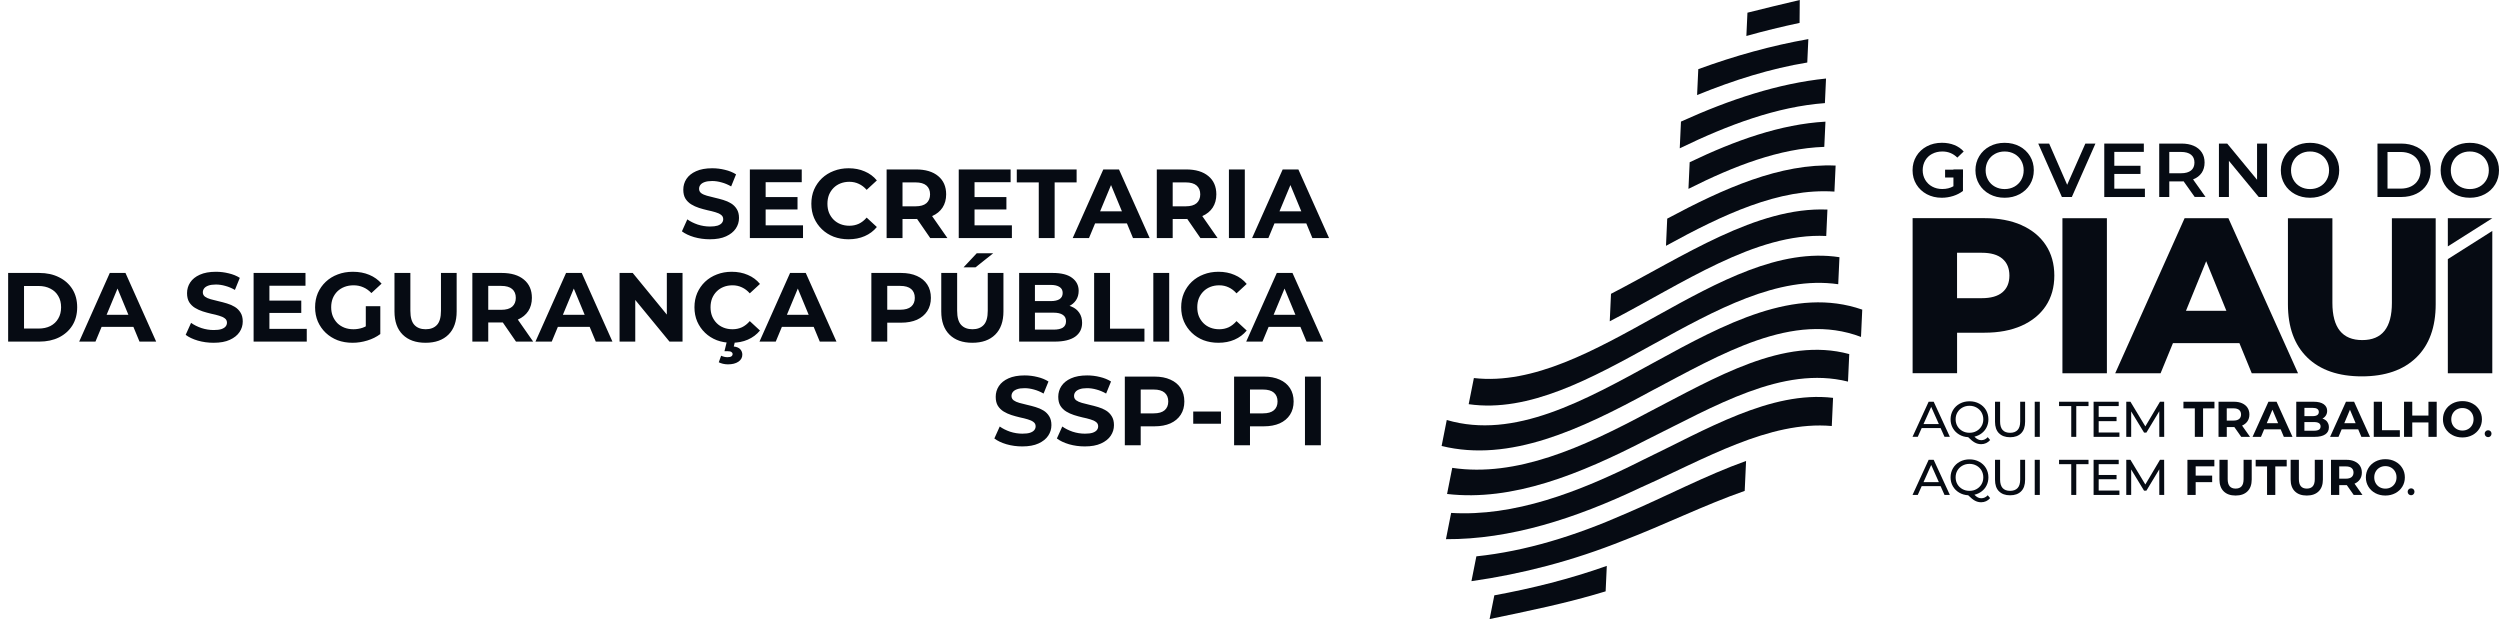
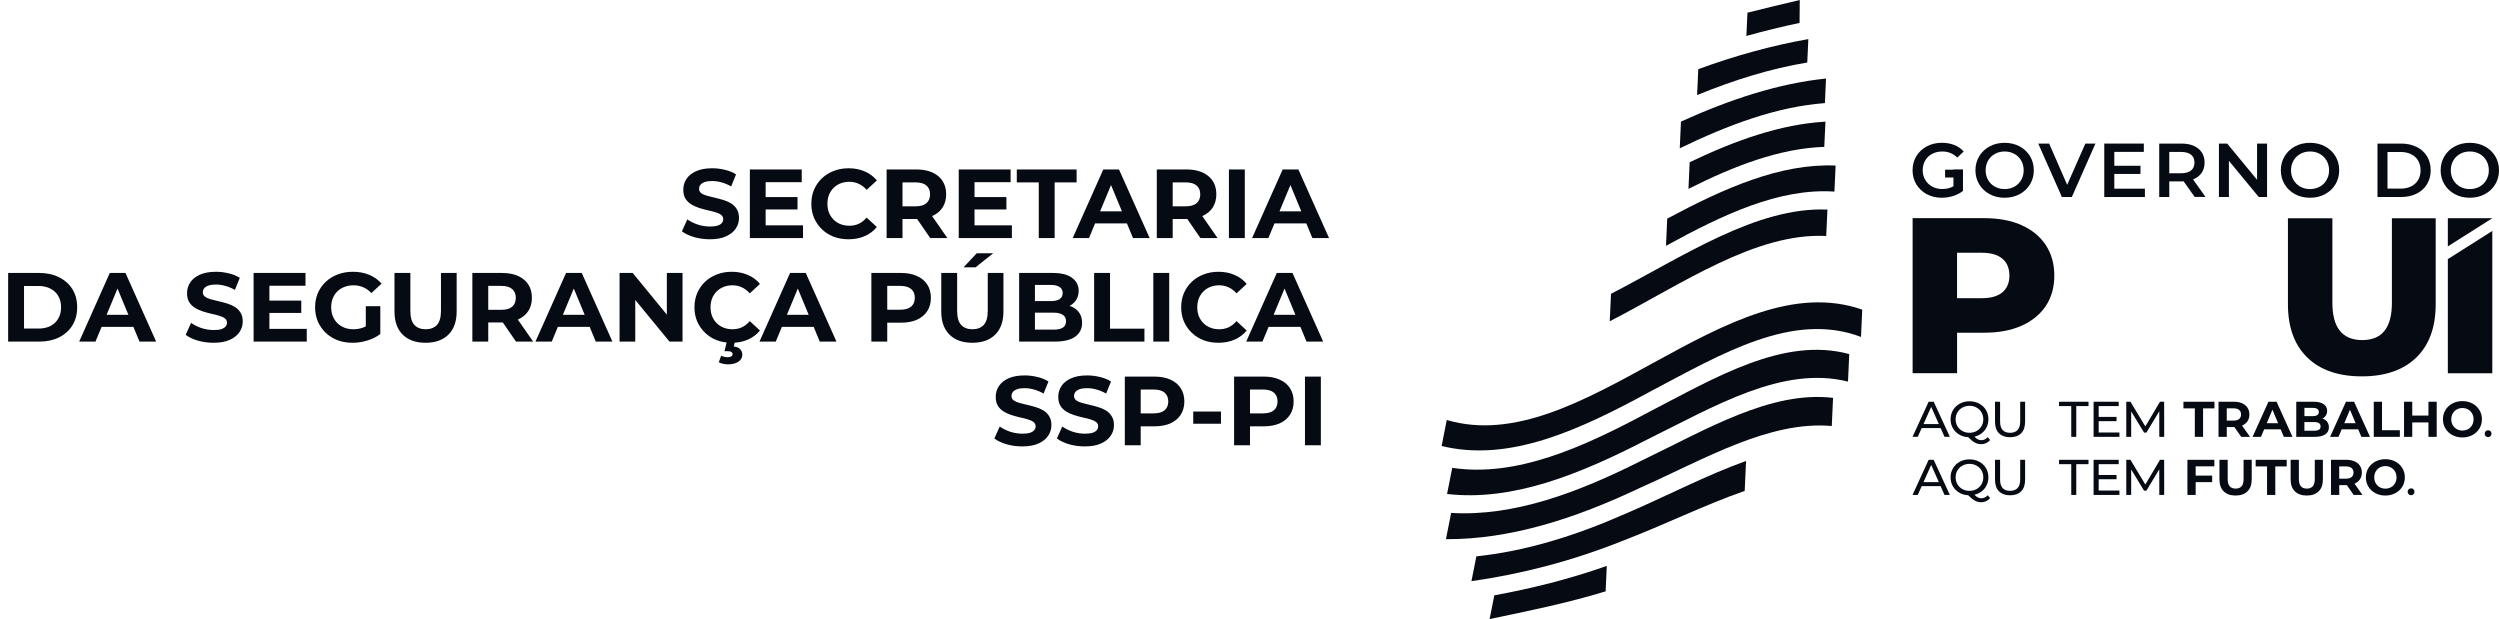
<svg xmlns="http://www.w3.org/2000/svg" width="210" height="52" viewBox="0 0 210 52" fill="none">
  <path d="M59.629 20.099C59.168 20.099 58.726 20.038 58.303 19.918C57.88 19.791 57.54 19.629 57.281 19.432L57.734 18.427C57.982 18.602 58.273 18.748 58.608 18.863C58.948 18.973 59.292 19.028 59.638 19.028C59.901 19.028 60.113 19.003 60.272 18.954C60.437 18.899 60.557 18.825 60.634 18.731C60.711 18.638 60.75 18.531 60.75 18.41C60.75 18.256 60.689 18.135 60.569 18.048C60.448 17.954 60.288 17.88 60.091 17.825C59.893 17.765 59.673 17.71 59.432 17.66C59.195 17.605 58.956 17.54 58.715 17.463C58.479 17.386 58.262 17.287 58.064 17.166C57.866 17.045 57.704 16.886 57.578 16.688C57.457 16.491 57.397 16.238 57.397 15.93C57.397 15.601 57.485 15.302 57.66 15.032C57.842 14.758 58.111 14.541 58.468 14.382C58.83 14.217 59.283 14.134 59.827 14.134C60.19 14.134 60.547 14.178 60.898 14.266C61.249 14.349 61.56 14.475 61.829 14.645L61.417 15.659C61.148 15.505 60.879 15.392 60.61 15.321C60.341 15.244 60.077 15.205 59.819 15.205C59.561 15.205 59.349 15.236 59.184 15.296C59.02 15.356 58.902 15.436 58.83 15.535C58.759 15.628 58.723 15.738 58.723 15.864C58.723 16.013 58.783 16.134 58.904 16.227C59.025 16.315 59.184 16.386 59.382 16.441C59.58 16.496 59.797 16.551 60.033 16.606C60.275 16.661 60.514 16.724 60.75 16.795C60.991 16.867 61.211 16.963 61.409 17.084C61.606 17.204 61.766 17.364 61.887 17.561C62.013 17.759 62.076 18.009 62.076 18.311C62.076 18.635 61.985 18.932 61.804 19.201C61.623 19.47 61.351 19.687 60.989 19.852C60.632 20.017 60.178 20.099 59.629 20.099ZM62.988 20V14.233H67.346V15.304H64.314V18.929H67.453V20H62.988ZM64.216 17.595V16.556H66.992V17.595H64.216ZM71.275 20.099C70.83 20.099 70.415 20.027 70.031 19.885C69.652 19.736 69.322 19.528 69.042 19.259C68.762 18.989 68.542 18.674 68.383 18.311C68.229 17.949 68.153 17.55 68.153 17.117C68.153 16.683 68.229 16.285 68.383 15.922C68.542 15.56 68.762 15.244 69.042 14.975C69.328 14.706 69.66 14.5 70.039 14.357C70.418 14.209 70.833 14.134 71.283 14.134C71.783 14.134 72.233 14.222 72.634 14.398C73.04 14.568 73.381 14.821 73.656 15.156L72.799 15.947C72.601 15.722 72.381 15.554 72.14 15.444C71.898 15.329 71.635 15.271 71.349 15.271C71.08 15.271 70.833 15.315 70.607 15.403C70.382 15.491 70.187 15.617 70.022 15.782C69.858 15.947 69.729 16.142 69.635 16.367C69.547 16.592 69.504 16.842 69.504 17.117C69.504 17.391 69.547 17.641 69.635 17.866C69.729 18.091 69.858 18.287 70.022 18.451C70.187 18.616 70.382 18.742 70.607 18.83C70.833 18.918 71.08 18.962 71.349 18.962C71.635 18.962 71.898 18.907 72.14 18.797C72.381 18.682 72.601 18.509 72.799 18.278L73.656 19.069C73.381 19.404 73.04 19.66 72.634 19.835C72.233 20.011 71.78 20.099 71.275 20.099ZM74.476 20V14.233H76.94C77.741 14.233 78.365 14.42 78.81 14.793C79.254 15.162 79.477 15.672 79.477 16.326C79.477 16.754 79.375 17.125 79.172 17.438C78.969 17.745 78.681 17.982 78.307 18.146C77.934 18.311 77.489 18.394 76.972 18.394H75.218L75.811 17.809V20H74.476ZM78.142 20L76.701 17.907H78.126L79.584 20H78.142ZM75.811 17.957L75.218 17.331H76.898C77.31 17.331 77.618 17.243 77.821 17.067C78.024 16.886 78.126 16.639 78.126 16.326C78.126 16.007 78.024 15.76 77.821 15.584C77.618 15.409 77.31 15.321 76.898 15.321H75.218L75.811 14.686V17.957ZM80.534 20V14.233H84.892V15.304H81.861V18.929H84.999V20H80.534ZM81.762 17.595V16.556H84.538V17.595H81.762ZM87.256 20V15.321H85.41V14.233H90.436V15.321H88.59V20H87.256ZM90.106 20L92.677 14.233H93.995L96.573 20H95.173L93.064 14.909H93.591L91.474 20H90.106ZM91.391 18.764L91.746 17.751H94.711L95.074 18.764H91.391ZM97.171 20V14.233H99.635C100.437 14.233 101.06 14.42 101.505 14.793C101.95 15.162 102.172 15.672 102.172 16.326C102.172 16.754 102.07 17.125 101.867 17.438C101.664 17.745 101.376 17.982 101.002 18.146C100.629 18.311 100.184 18.394 99.668 18.394H97.913L98.506 17.809V20H97.171ZM100.838 20L99.396 17.907H100.821L102.279 20H100.838ZM98.506 17.957L97.913 17.331H99.594C100.005 17.331 100.313 17.243 100.516 17.067C100.719 16.886 100.821 16.639 100.821 16.326C100.821 16.007 100.719 15.76 100.516 15.584C100.313 15.409 100.005 15.321 99.594 15.321H97.913L98.506 14.686V17.957ZM103.229 20V14.233H104.564V20H103.229ZM105.175 20L107.745 14.233H109.063L111.642 20H110.241L108.132 14.909H108.659L106.542 20H105.175ZM106.46 18.764L106.814 17.751H109.78L110.142 18.764H106.46Z" fill="#060B13" />
  <path d="M0.684 28.695V22.928H3.304C3.93 22.928 4.482 23.049 4.959 23.29C5.437 23.526 5.811 23.859 6.08 24.287C6.349 24.715 6.483 25.224 6.483 25.811C6.483 26.393 6.349 26.901 6.08 27.335C5.811 27.764 5.437 28.099 4.959 28.34C4.482 28.576 3.93 28.695 3.304 28.695H0.684ZM2.018 27.599H3.238C3.622 27.599 3.954 27.527 4.234 27.385C4.52 27.236 4.74 27.028 4.893 26.759C5.053 26.489 5.132 26.174 5.132 25.811C5.132 25.443 5.053 25.128 4.893 24.864C4.74 24.595 4.52 24.389 4.234 24.246C3.954 24.098 3.622 24.023 3.238 24.023H2.018V27.599ZM6.652 28.695L9.222 22.928H10.54L13.118 28.695H11.718L9.609 23.603H10.136L8.019 28.695H6.652ZM7.937 27.459L8.291 26.446H11.257L11.619 27.459H7.937ZM17.945 28.793C17.483 28.793 17.041 28.733 16.618 28.612C16.195 28.486 15.855 28.324 15.597 28.126L16.05 27.121C16.297 27.297 16.588 27.442 16.923 27.558C17.264 27.668 17.607 27.723 17.953 27.723C18.216 27.723 18.428 27.698 18.587 27.648C18.752 27.593 18.873 27.519 18.95 27.426C19.027 27.332 19.065 27.225 19.065 27.105C19.065 26.951 19.005 26.83 18.884 26.742C18.763 26.649 18.604 26.575 18.406 26.52C18.208 26.459 17.989 26.404 17.747 26.355C17.511 26.3 17.272 26.234 17.03 26.157C16.794 26.08 16.577 25.982 16.379 25.861C16.182 25.74 16.02 25.581 15.893 25.383C15.773 25.185 15.712 24.933 15.712 24.625C15.712 24.295 15.8 23.996 15.976 23.727C16.157 23.452 16.426 23.235 16.783 23.076C17.145 22.911 17.599 22.829 18.142 22.829C18.505 22.829 18.862 22.873 19.213 22.961C19.565 23.043 19.875 23.169 20.144 23.34L19.732 24.353C19.463 24.199 19.194 24.087 18.925 24.015C18.656 23.938 18.392 23.9 18.134 23.9C17.876 23.9 17.665 23.93 17.5 23.991C17.335 24.051 17.217 24.131 17.145 24.23C17.074 24.323 17.038 24.433 17.038 24.559C17.038 24.707 17.099 24.828 17.22 24.922C17.34 25.009 17.5 25.081 17.698 25.136C17.895 25.191 18.112 25.245 18.348 25.3C18.59 25.355 18.829 25.419 19.065 25.49C19.307 25.561 19.526 25.657 19.724 25.778C19.922 25.899 20.081 26.058 20.202 26.256C20.328 26.454 20.391 26.704 20.391 27.006C20.391 27.33 20.301 27.626 20.119 27.895C19.938 28.165 19.666 28.381 19.304 28.546C18.947 28.711 18.494 28.793 17.945 28.793ZM21.303 28.695V22.928H25.661V23.999H22.63V27.624H25.768V28.695H21.303ZM22.531 26.289V25.251H25.307V26.289H22.531ZM29.615 28.793C29.159 28.793 28.739 28.722 28.354 28.579C27.975 28.431 27.643 28.222 27.358 27.953C27.077 27.684 26.858 27.368 26.698 27.006C26.545 26.643 26.468 26.245 26.468 25.811C26.468 25.377 26.545 24.979 26.698 24.617C26.858 24.254 27.08 23.938 27.366 23.669C27.651 23.4 27.986 23.194 28.371 23.051C28.755 22.903 29.178 22.829 29.64 22.829C30.15 22.829 30.609 22.914 31.015 23.084C31.427 23.255 31.773 23.502 32.053 23.826L31.197 24.617C30.988 24.397 30.76 24.235 30.513 24.131C30.266 24.021 29.997 23.966 29.705 23.966C29.425 23.966 29.17 24.01 28.939 24.098C28.709 24.186 28.508 24.312 28.338 24.477C28.173 24.641 28.044 24.836 27.951 25.062C27.863 25.287 27.819 25.537 27.819 25.811C27.819 26.08 27.863 26.328 27.951 26.553C28.044 26.778 28.173 26.976 28.338 27.146C28.508 27.311 28.706 27.437 28.931 27.525C29.162 27.613 29.414 27.657 29.689 27.657C29.953 27.657 30.208 27.615 30.455 27.533C30.708 27.445 30.952 27.3 31.188 27.096L31.946 28.06C31.633 28.296 31.268 28.478 30.851 28.604C30.439 28.73 30.027 28.793 29.615 28.793ZM31.946 28.06L30.727 27.887V25.721H31.946V28.06ZM35.748 28.793C34.93 28.793 34.29 28.566 33.828 28.11C33.367 27.654 33.136 27.003 33.136 26.157V22.928H34.471V26.108C34.471 26.657 34.584 27.052 34.809 27.294C35.034 27.536 35.35 27.657 35.756 27.657C36.163 27.657 36.478 27.536 36.704 27.294C36.929 27.052 37.041 26.657 37.041 26.108V22.928H38.359V26.157C38.359 27.003 38.129 27.654 37.667 28.11C37.206 28.566 36.566 28.793 35.748 28.793ZM39.678 28.695V22.928H42.142C42.943 22.928 43.567 23.115 44.011 23.488C44.456 23.856 44.679 24.367 44.679 25.02C44.679 25.449 44.577 25.82 44.374 26.133C44.171 26.44 43.883 26.676 43.509 26.841C43.136 27.006 42.691 27.088 42.174 27.088H40.42L41.013 26.503V28.695H39.678ZM43.344 28.695L41.903 26.602H43.328L44.786 28.695H43.344ZM41.013 26.651L40.42 26.025H42.1C42.512 26.025 42.82 25.938 43.023 25.762C43.226 25.581 43.328 25.333 43.328 25.02C43.328 24.702 43.226 24.455 43.023 24.279C42.82 24.103 42.512 24.015 42.1 24.015H40.42L41.013 23.381V26.651ZM44.978 28.695L47.549 22.928H48.867L51.445 28.695H50.045L47.936 23.603H48.463L46.346 28.695H44.978ZM46.264 27.459L46.618 26.446H49.583L49.946 27.459H46.264ZM52.044 28.695V22.928H53.148L56.55 27.08H56.014V22.928H57.333V28.695H56.237L52.826 24.543H53.362V28.695H52.044ZM61.457 28.793C61.012 28.793 60.597 28.722 60.213 28.579C59.834 28.431 59.504 28.222 59.224 27.953C58.944 27.684 58.724 27.368 58.565 27.006C58.411 26.643 58.334 26.245 58.334 25.811C58.334 25.377 58.411 24.979 58.565 24.617C58.724 24.254 58.944 23.938 59.224 23.669C59.51 23.4 59.842 23.194 60.221 23.051C60.6 22.903 61.014 22.829 61.465 22.829C61.965 22.829 62.415 22.917 62.816 23.093C63.222 23.263 63.563 23.515 63.837 23.851L62.981 24.641C62.783 24.416 62.563 24.249 62.322 24.139C62.08 24.023 61.816 23.966 61.531 23.966C61.262 23.966 61.014 24.01 60.789 24.098C60.564 24.186 60.369 24.312 60.204 24.477C60.04 24.641 59.911 24.836 59.817 25.062C59.729 25.287 59.685 25.537 59.685 25.811C59.685 26.086 59.729 26.336 59.817 26.561C59.911 26.786 60.04 26.981 60.204 27.146C60.369 27.311 60.564 27.437 60.789 27.525C61.014 27.613 61.262 27.657 61.531 27.657C61.816 27.657 62.08 27.602 62.322 27.492C62.563 27.377 62.783 27.203 62.981 26.973L63.837 27.764C63.563 28.099 63.222 28.354 62.816 28.53C62.415 28.706 61.962 28.793 61.457 28.793ZM61.144 30.606C61.001 30.606 60.861 30.589 60.723 30.556C60.592 30.523 60.476 30.482 60.377 30.433L60.575 29.881C60.657 29.919 60.743 29.95 60.831 29.971C60.918 29.994 61.012 30.004 61.111 30.004C61.264 30.004 61.374 29.98 61.44 29.93C61.506 29.881 61.539 29.818 61.539 29.741C61.539 29.669 61.506 29.612 61.44 29.568C61.38 29.524 61.278 29.502 61.135 29.502H60.855L61.069 28.629H61.753L61.638 29.107C61.885 29.134 62.066 29.211 62.182 29.337C62.297 29.469 62.355 29.62 62.355 29.79C62.355 30.037 62.245 30.235 62.025 30.383C61.805 30.532 61.511 30.606 61.144 30.606ZM63.796 28.695L66.366 22.928H67.684L70.263 28.695H68.862L66.753 23.603H67.281L65.163 28.695H63.796ZM65.081 27.459L65.435 26.446H68.401L68.763 27.459H65.081ZM73.194 28.695V22.928H75.69C76.207 22.928 76.651 23.013 77.025 23.183C77.398 23.348 77.687 23.587 77.89 23.9C78.093 24.213 78.195 24.587 78.195 25.02C78.195 25.449 78.093 25.82 77.89 26.133C77.687 26.446 77.398 26.687 77.025 26.858C76.651 27.022 76.207 27.105 75.69 27.105H73.936L74.529 26.503V28.695H73.194ZM74.529 26.651L73.936 26.017H75.616C76.028 26.017 76.336 25.929 76.539 25.754C76.742 25.578 76.844 25.333 76.844 25.02C76.844 24.702 76.742 24.455 76.539 24.279C76.336 24.103 76.028 24.015 75.616 24.015H73.936L74.529 23.381V26.651ZM81.677 28.793C80.859 28.793 80.219 28.566 79.758 28.11C79.296 27.654 79.066 27.003 79.066 26.157V22.928H80.4V26.108C80.4 26.657 80.513 27.052 80.738 27.294C80.963 27.536 81.279 27.657 81.686 27.657C82.092 27.657 82.408 27.536 82.633 27.294C82.858 27.052 82.971 26.657 82.971 26.108V22.928H84.289V26.157C84.289 27.003 84.058 27.654 83.597 28.11C83.135 28.566 82.496 28.793 81.677 28.793ZM80.936 22.458L82.048 21.272H83.432L81.941 22.458H80.936ZM85.608 28.695V22.928H88.425C89.15 22.928 89.694 23.065 90.056 23.34C90.424 23.614 90.608 23.977 90.608 24.427C90.608 24.729 90.534 24.993 90.386 25.218C90.237 25.438 90.034 25.608 89.776 25.729C89.518 25.85 89.221 25.91 88.886 25.91L89.043 25.572C89.405 25.572 89.727 25.633 90.007 25.754C90.287 25.869 90.504 26.042 90.658 26.273C90.817 26.503 90.897 26.786 90.897 27.121C90.897 27.615 90.702 28.003 90.312 28.283C89.922 28.557 89.348 28.695 88.59 28.695H85.608ZM86.934 27.689H88.491C88.837 27.689 89.098 27.635 89.274 27.525C89.455 27.409 89.546 27.228 89.546 26.981C89.546 26.739 89.455 26.561 89.274 26.446C89.098 26.325 88.837 26.264 88.491 26.264H86.835V25.292H88.26C88.584 25.292 88.832 25.237 89.002 25.128C89.177 25.012 89.265 24.839 89.265 24.608C89.265 24.383 89.177 24.216 89.002 24.106C88.832 23.991 88.584 23.933 88.26 23.933H86.934V27.689ZM91.907 28.695V22.928H93.242V27.607H96.133V28.695H91.907ZM96.879 28.695V22.928H98.213V28.695H96.879ZM102.342 28.793C101.897 28.793 101.482 28.722 101.098 28.579C100.719 28.431 100.389 28.222 100.109 27.953C99.829 27.684 99.609 27.368 99.45 27.006C99.296 26.643 99.219 26.245 99.219 25.811C99.219 25.377 99.296 24.979 99.45 24.617C99.609 24.254 99.829 23.938 100.109 23.669C100.395 23.4 100.727 23.194 101.106 23.051C101.485 22.903 101.9 22.829 102.35 22.829C102.85 22.829 103.3 22.917 103.701 23.093C104.107 23.263 104.448 23.515 104.723 23.851L103.866 24.641C103.668 24.416 103.448 24.249 103.207 24.139C102.965 24.023 102.701 23.966 102.416 23.966C102.147 23.966 101.9 24.01 101.674 24.098C101.449 24.186 101.254 24.312 101.09 24.477C100.925 24.641 100.796 24.836 100.702 25.062C100.614 25.287 100.571 25.537 100.571 25.811C100.571 26.086 100.614 26.336 100.702 26.561C100.796 26.786 100.925 26.981 101.09 27.146C101.254 27.311 101.449 27.437 101.674 27.525C101.9 27.613 102.147 27.657 102.416 27.657C102.701 27.657 102.965 27.602 103.207 27.492C103.448 27.377 103.668 27.203 103.866 26.973L104.723 27.764C104.448 28.099 104.107 28.354 103.701 28.53C103.3 28.706 102.847 28.793 102.342 28.793ZM104.681 28.695L107.251 22.928H108.569L111.148 28.695H109.747L107.638 23.603H108.166L106.048 28.695H104.681ZM105.966 27.459L106.32 26.446H109.286L109.648 27.459H105.966Z" fill="#060B13" />
  <path d="M85.873 37.499C85.411 37.499 84.969 37.439 84.546 37.318C84.123 37.192 83.783 37.03 83.525 36.832L83.978 35.827C84.225 36.003 84.516 36.148 84.851 36.264C85.192 36.374 85.535 36.428 85.881 36.428C86.144 36.428 86.356 36.404 86.515 36.354C86.68 36.3 86.801 36.225 86.877 36.132C86.954 36.039 86.993 35.931 86.993 35.811C86.993 35.657 86.933 35.536 86.812 35.448C86.691 35.355 86.531 35.281 86.334 35.226C86.136 35.165 85.916 35.11 85.675 35.061C85.439 35.006 85.2 34.94 84.958 34.863C84.722 34.786 84.505 34.688 84.307 34.567C84.109 34.446 83.948 34.287 83.821 34.089C83.7 33.891 83.64 33.639 83.64 33.331C83.64 33.002 83.728 32.702 83.904 32.433C84.085 32.158 84.354 31.942 84.711 31.782C85.073 31.617 85.526 31.535 86.07 31.535C86.433 31.535 86.79 31.579 87.141 31.667C87.493 31.749 87.803 31.876 88.072 32.046L87.66 33.059C87.391 32.905 87.122 32.793 86.853 32.721C86.584 32.645 86.32 32.606 86.062 32.606C85.804 32.606 85.592 32.636 85.428 32.697C85.263 32.757 85.145 32.837 85.073 32.936C85.002 33.029 84.966 33.139 84.966 33.265C84.966 33.413 85.027 33.534 85.147 33.628C85.268 33.715 85.428 33.787 85.625 33.842C85.823 33.897 86.04 33.952 86.276 34.007C86.518 34.061 86.757 34.125 86.993 34.196C87.234 34.267 87.454 34.364 87.652 34.484C87.85 34.605 88.009 34.764 88.13 34.962C88.256 35.16 88.319 35.41 88.319 35.712C88.319 36.036 88.229 36.332 88.047 36.602C87.866 36.871 87.594 37.088 87.232 37.252C86.875 37.417 86.422 37.499 85.873 37.499ZM91.126 37.499C90.665 37.499 90.222 37.439 89.8 37.318C89.377 37.192 89.036 37.03 88.778 36.832L89.231 35.827C89.478 36.003 89.769 36.148 90.104 36.264C90.445 36.374 90.788 36.428 91.134 36.428C91.398 36.428 91.609 36.404 91.769 36.354C91.933 36.3 92.054 36.225 92.131 36.132C92.208 36.039 92.246 35.931 92.246 35.811C92.246 35.657 92.186 35.536 92.065 35.448C91.944 35.355 91.785 35.281 91.587 35.226C91.389 35.165 91.17 35.11 90.928 35.061C90.692 35.006 90.453 34.94 90.212 34.863C89.975 34.786 89.758 34.688 89.561 34.567C89.363 34.446 89.201 34.287 89.075 34.089C88.954 33.891 88.893 33.639 88.893 33.331C88.893 33.002 88.981 32.702 89.157 32.433C89.338 32.158 89.607 31.942 89.964 31.782C90.327 31.617 90.78 31.535 91.324 31.535C91.686 31.535 92.043 31.579 92.395 31.667C92.746 31.749 93.056 31.876 93.326 32.046L92.914 33.059C92.644 32.905 92.375 32.793 92.106 32.721C91.837 32.645 91.573 32.606 91.315 32.606C91.057 32.606 90.846 32.636 90.681 32.697C90.516 32.757 90.398 32.837 90.327 32.936C90.255 33.029 90.22 33.139 90.22 33.265C90.22 33.413 90.28 33.534 90.401 33.628C90.522 33.715 90.681 33.787 90.879 33.842C91.076 33.897 91.293 33.952 91.53 34.007C91.771 34.061 92.01 34.125 92.246 34.196C92.488 34.267 92.708 34.364 92.905 34.484C93.103 34.605 93.262 34.764 93.383 34.962C93.51 35.16 93.573 35.41 93.573 35.712C93.573 36.036 93.482 36.332 93.301 36.602C93.12 36.871 92.848 37.088 92.485 37.252C92.128 37.417 91.675 37.499 91.126 37.499ZM94.485 37.401V31.634H96.981C97.497 31.634 97.942 31.719 98.315 31.889C98.689 32.054 98.977 32.293 99.18 32.606C99.383 32.919 99.485 33.292 99.485 33.726C99.485 34.155 99.383 34.526 99.18 34.839C98.977 35.152 98.689 35.393 98.315 35.563C97.942 35.728 97.497 35.811 96.981 35.811H95.226L95.819 35.209V37.401H94.485ZM95.819 35.358L95.226 34.723H96.907C97.319 34.723 97.626 34.635 97.829 34.46C98.032 34.284 98.134 34.039 98.134 33.726C98.134 33.408 98.032 33.161 97.829 32.985C97.626 32.809 97.319 32.721 96.907 32.721H95.226L95.819 32.087V35.358ZM100.231 35.596V34.567H102.562V35.596H100.231ZM103.664 37.401V31.634H106.16C106.676 31.634 107.121 31.719 107.495 31.889C107.868 32.054 108.157 32.293 108.36 32.606C108.563 32.919 108.665 33.292 108.665 33.726C108.665 34.155 108.563 34.526 108.36 34.839C108.157 35.152 107.868 35.393 107.495 35.563C107.121 35.728 106.676 35.811 106.16 35.811H104.405L104.999 35.209V37.401H103.664ZM104.999 35.358L104.405 34.723H106.086C106.498 34.723 106.806 34.635 107.009 34.46C107.212 34.284 107.314 34.039 107.314 33.726C107.314 33.408 107.212 33.161 107.009 32.985C106.806 32.809 106.498 32.721 106.086 32.721H104.405L104.999 32.087V35.358ZM109.617 37.401V31.634H110.952V37.401H109.617Z" fill="#060B13" />
  <path d="M141.099 12.458C145.195 10.471 149.27 8.961 153.292 8.661C153.322 7.967 153.353 7.279 153.386 6.596C149.36 7.012 145.292 8.358 141.201 10.214C141.168 10.96 141.132 11.709 141.099 12.458Z" fill="#060B13" />
  <path d="M153.338 10.219C149.577 10.431 145.765 11.79 141.932 13.628C141.899 14.372 141.866 15.115 141.83 15.864C145.668 13.933 149.485 12.463 153.24 12.337C153.274 11.626 153.304 10.92 153.338 10.219Z" fill="#060B13" />
  <path d="M139.941 20.65C144.707 18.035 149.457 15.781 154.092 16.094C154.125 15.36 154.158 14.631 154.192 13.908C149.554 13.704 144.809 15.816 140.046 18.365C140.012 19.127 139.977 19.888 139.943 20.65" fill="#060B13" />
-   <path d="M154.514 21.605C154.48 22.357 154.445 23.113 154.411 23.875C144.282 22.412 133.498 35.407 123.369 33.952L123.806 31.756C133.838 32.906 144.502 20.065 154.516 21.605" fill="#060B13" />
  <path d="M156.429 26.008C156.393 26.772 156.36 27.538 156.324 28.302C150.605 26.131 144.625 29.724 138.662 32.866C132.731 36.091 126.817 38.869 121.096 37.462L121.528 35.279C132.869 38.627 145.113 22.067 156.426 26.008" fill="#060B13" />
  <path d="M155.337 29.742C155.301 30.511 155.268 31.28 155.232 32.054C149.743 30.682 144.034 34.124 138.355 36.925C132.693 39.847 127.055 42.132 121.553 41.494L121.988 39.3C127.372 40.104 132.905 37.606 138.458 34.636C144.144 31.691 149.85 28.254 155.334 29.742" fill="#060B13" />
  <path d="M134.971 47.532C134.937 48.248 134.907 48.962 134.873 49.673C131.616 50.671 128.372 51.322 125.127 52L125.524 50.008C128.661 49.431 131.808 48.654 134.971 47.535" fill="#060B13" />
  <path d="M153.872 35.785C148.621 35.324 143.201 38.556 137.819 40.952C132.312 43.571 126.846 45.321 121.459 45.291L121.896 43.085C127.158 43.4 132.524 41.395 137.921 38.675C143.311 36.093 148.733 32.8 153.977 33.42L153.87 35.785H153.872Z" fill="#060B13" />
  <path d="M146.555 41.234C143.175 42.416 139.772 44.101 136.384 45.397C132.097 47.116 127.837 48.216 123.601 48.818L124.015 46.733C128.137 46.302 132.299 45.021 136.487 43.175C139.879 41.736 143.287 39.925 146.67 38.72L146.555 41.236V41.234Z" fill="#060B13" />
  <path d="M151.901 3.28C151.87 3.931 151.842 4.589 151.811 5.252C148.746 5.754 145.657 6.719 142.556 7.985L142.656 5.809C145.752 4.675 148.833 3.827 151.903 3.283" fill="#060B13" />
  <path d="M146.782 1.067C148.247 0.693 149.715 0.35 151.18 0C151.175 0.635 151.169 1.276 151.164 1.924C149.674 2.241 148.186 2.602 146.695 3.023L146.785 1.064L146.782 1.067Z" fill="#060B13" />
  <path d="M153.402 19.823C147.463 19.53 141.314 23.842 135.219 26.988L135.324 24.681C141.419 21.527 147.562 17.355 153.504 17.604C153.471 18.338 153.437 19.076 153.404 19.823" fill="#060B13" />
  <path d="M163.012 35.957H161.422L161.092 36.693H160.652L162.007 33.743H162.429L163.789 36.693H163.339L163.01 35.957H163.012ZM162.864 35.621L162.22 34.177L161.575 35.621H162.866H162.864Z" fill="#060B13" />
  <path d="M167.169 36.965C167.072 37.079 166.96 37.164 166.832 37.222C166.704 37.281 166.566 37.311 166.418 37.311C166.228 37.311 166.055 37.265 165.891 37.177C165.727 37.089 165.541 36.938 165.328 36.723C165.047 36.708 164.792 36.635 164.567 36.499C164.339 36.363 164.163 36.184 164.037 35.962C163.91 35.737 163.848 35.49 163.848 35.218C163.848 34.946 163.917 34.676 164.055 34.447C164.193 34.217 164.382 34.035 164.625 33.904C164.868 33.773 165.139 33.708 165.441 33.708C165.743 33.708 166.011 33.773 166.254 33.904C166.497 34.035 166.686 34.215 166.822 34.444C166.957 34.673 167.026 34.931 167.026 35.218C167.026 35.46 166.977 35.682 166.878 35.884C166.781 36.085 166.643 36.257 166.464 36.393C166.285 36.532 166.08 36.627 165.85 36.68C165.95 36.784 166.047 36.859 166.139 36.905C166.231 36.95 166.326 36.975 166.423 36.975C166.632 36.975 166.816 36.892 166.97 36.723L167.172 36.963L167.169 36.965ZM164.423 35.8C164.526 35.974 164.664 36.108 164.843 36.206C165.022 36.305 165.218 36.353 165.438 36.353C165.658 36.353 165.853 36.305 166.029 36.206C166.205 36.108 166.343 35.972 166.446 35.8C166.548 35.627 166.597 35.435 166.597 35.221C166.597 35.006 166.545 34.815 166.446 34.641C166.346 34.467 166.205 34.333 166.029 34.235C165.853 34.136 165.656 34.086 165.438 34.086C165.221 34.086 165.019 34.136 164.843 34.235C164.664 34.333 164.526 34.469 164.423 34.641C164.321 34.815 164.273 35.006 164.273 35.221C164.273 35.435 164.324 35.627 164.423 35.8Z" fill="#060B13" />
  <path d="M167.913 36.393C167.69 36.169 167.581 35.846 167.581 35.422V33.746H168.008V35.407C168.008 36.04 168.289 36.355 168.849 36.355C169.122 36.355 169.332 36.277 169.478 36.121C169.623 35.964 169.695 35.727 169.695 35.407V33.746H170.109V35.422C170.109 35.846 169.999 36.171 169.777 36.393C169.554 36.617 169.245 36.728 168.846 36.728C168.447 36.728 168.138 36.617 167.915 36.391" fill="#060B13" />
-   <path d="M171.344 33.746H170.917V36.696H171.344V33.746Z" fill="#060B13" />
  <path d="M173.985 34.111H172.96V33.746H175.435V34.111H174.407V36.696H173.985V34.111Z" fill="#060B13" />
  <path d="M178.032 36.33V36.696H175.862V33.746H177.971V34.111H176.289V35.019H177.79V35.377H176.289V36.33H178.032Z" fill="#060B13" />
  <path d="M181.381 36.696L181.379 34.545L180.297 36.337H180.101L179.019 34.56V36.696H178.607V33.746H178.958L180.208 35.818L181.438 33.746H181.788L181.793 36.696H181.381Z" fill="#060B13" />
  <path d="M184.365 34.303H183.409V33.746H186.014V34.303H185.058V36.696H184.365V34.303Z" fill="#060B13" />
  <path d="M188.264 36.696L187.686 35.874H187.049V36.696H186.356V33.746H187.65C187.916 33.746 188.146 33.788 188.34 33.877C188.535 33.965 188.686 34.089 188.79 34.247C188.895 34.409 188.949 34.598 188.949 34.817C188.949 35.036 188.895 35.226 188.788 35.385C188.68 35.543 188.53 35.664 188.333 35.75L189.003 36.698H188.259L188.264 36.696ZM188.087 34.434C187.98 34.346 187.821 34.3 187.612 34.3H187.047V35.329H187.612C187.819 35.329 187.977 35.284 188.087 35.195C188.195 35.105 188.248 34.978 188.248 34.817C188.248 34.656 188.195 34.525 188.087 34.437" fill="#060B13" />
  <path d="M191.577 36.063H190.189L189.923 36.696H189.215L190.549 33.746H191.232L192.569 36.696H191.843L191.577 36.063ZM191.36 35.546L190.884 34.416L190.409 35.546H191.357H191.36Z" fill="#060B13" />
  <path d="M195.481 35.43C195.578 35.556 195.627 35.71 195.627 35.891C195.627 36.151 195.525 36.348 195.323 36.486C195.118 36.625 194.822 36.696 194.433 36.696H192.886V33.746H194.349C194.714 33.746 194.993 33.814 195.19 33.952C195.384 34.091 195.481 34.278 195.481 34.512C195.481 34.656 195.445 34.784 195.376 34.895C195.307 35.006 195.21 35.097 195.085 35.16C195.256 35.213 195.389 35.304 195.486 35.427M193.571 34.26V34.956H194.259C194.43 34.956 194.561 34.926 194.648 34.868C194.737 34.81 194.781 34.721 194.781 34.605C194.781 34.489 194.737 34.404 194.648 34.346C194.558 34.288 194.43 34.26 194.259 34.26H193.571ZM194.791 36.093C194.883 36.035 194.929 35.942 194.929 35.818C194.929 35.574 194.745 35.453 194.377 35.453H193.569V36.181H194.377C194.558 36.181 194.696 36.151 194.788 36.093" fill="#060B13" />
  <path d="M198.089 36.063H196.701L196.435 36.696H195.727L197.061 33.746H197.744L199.081 36.696H198.355L198.089 36.063ZM197.872 35.546L197.396 34.416L196.921 35.546H197.869H197.872Z" fill="#060B13" />
  <path d="M199.396 33.746H200.088V36.138H201.587V36.696H199.396V33.746Z" fill="#060B13" />
  <path d="M204.683 33.746V36.696H203.99V35.485H202.63V36.696H201.939V33.746H202.63V34.908H203.99V33.746H204.683Z" fill="#060B13" />
  <path d="M206.004 36.547C205.754 36.416 205.559 36.232 205.419 36.002C205.278 35.77 205.207 35.511 205.207 35.221C205.207 34.931 205.278 34.671 205.419 34.439C205.559 34.207 205.754 34.026 206.004 33.892C206.252 33.761 206.533 33.693 206.843 33.693C207.152 33.693 207.433 33.758 207.681 33.892C207.929 34.023 208.124 34.207 208.267 34.439C208.41 34.671 208.482 34.931 208.482 35.221C208.482 35.511 208.41 35.77 208.267 36.002C208.124 36.234 207.929 36.416 207.681 36.547C207.433 36.678 207.155 36.746 206.843 36.746C206.531 36.746 206.252 36.681 206.004 36.547ZM207.321 36.045C207.464 35.965 207.574 35.853 207.656 35.71C207.738 35.566 207.779 35.405 207.779 35.221C207.779 35.037 207.738 34.875 207.656 34.731C207.574 34.588 207.461 34.477 207.321 34.396C207.178 34.316 207.019 34.275 206.843 34.275C206.666 34.275 206.508 34.316 206.365 34.396C206.222 34.477 206.112 34.588 206.03 34.731C205.948 34.875 205.907 35.039 205.907 35.221C205.907 35.402 205.948 35.566 206.03 35.71C206.112 35.853 206.224 35.965 206.365 36.045C206.508 36.126 206.666 36.166 206.843 36.166C207.019 36.166 207.178 36.126 207.321 36.045Z" fill="#060B13" />
  <path d="M208.799 36.638C208.742 36.582 208.714 36.514 208.714 36.428C208.714 36.343 208.742 36.279 208.799 36.224C208.855 36.169 208.924 36.141 209.003 36.141C209.083 36.141 209.149 36.169 209.205 36.222C209.259 36.275 209.287 36.345 209.287 36.428C209.287 36.511 209.259 36.582 209.203 36.638C209.146 36.693 209.08 36.721 209.003 36.721C208.927 36.721 208.855 36.693 208.799 36.638Z" fill="#060B13" />
  <path d="M163.012 40.836H161.422L161.092 41.575H160.652L162.007 38.624H162.429L163.789 41.575H163.339L163.01 40.836H163.012ZM162.864 40.5L162.22 39.056L161.575 40.5H162.866H162.864Z" fill="#060B13" />
  <path d="M167.169 41.844C167.072 41.958 166.96 42.043 166.832 42.101C166.704 42.159 166.566 42.19 166.418 42.19C166.228 42.19 166.055 42.144 165.891 42.056C165.727 41.968 165.541 41.816 165.328 41.602C165.047 41.587 164.792 41.514 164.567 41.378C164.339 41.242 164.163 41.062 164.037 40.841C163.91 40.616 163.848 40.369 163.848 40.097C163.848 39.825 163.917 39.555 164.055 39.325C164.193 39.096 164.382 38.914 164.625 38.783C164.868 38.652 165.139 38.587 165.441 38.587C165.743 38.587 166.011 38.652 166.254 38.783C166.497 38.914 166.686 39.093 166.822 39.323C166.957 39.552 167.026 39.809 167.026 40.097C167.026 40.339 166.977 40.561 166.878 40.763C166.781 40.964 166.643 41.136 166.464 41.272C166.285 41.41 166.08 41.506 165.85 41.559C165.95 41.663 166.047 41.738 166.139 41.784C166.231 41.829 166.326 41.854 166.423 41.854C166.632 41.854 166.816 41.771 166.97 41.602L167.172 41.842L167.169 41.844ZM164.423 40.679C164.526 40.853 164.664 40.987 164.843 41.085C165.022 41.184 165.218 41.231 165.438 41.231C165.658 41.231 165.853 41.184 166.029 41.085C166.205 40.987 166.343 40.851 166.446 40.679C166.548 40.505 166.597 40.314 166.597 40.099C166.597 39.885 166.545 39.693 166.446 39.519C166.346 39.346 166.205 39.212 166.029 39.114C165.853 39.015 165.656 38.965 165.438 38.965C165.221 38.965 165.019 39.015 164.843 39.114C164.664 39.212 164.526 39.348 164.423 39.519C164.321 39.693 164.273 39.885 164.273 40.099C164.273 40.314 164.324 40.505 164.423 40.679Z" fill="#060B13" />
  <path d="M167.913 41.269C167.69 41.045 167.581 40.722 167.581 40.299V38.622H168.008V40.283C168.008 40.916 168.289 41.231 168.849 41.231C169.122 41.231 169.332 41.153 169.478 40.997C169.623 40.841 169.695 40.604 169.695 40.283V38.622H170.109V40.299C170.109 40.722 169.999 41.047 169.777 41.269C169.554 41.494 169.245 41.605 168.846 41.605C168.447 41.605 168.138 41.494 167.915 41.267" fill="#060B13" />
-   <path d="M171.344 38.624H170.917V41.575H171.344V38.624Z" fill="#060B13" />
  <path d="M173.985 38.99H172.96V38.624H175.435V38.99H174.407V41.575H173.985V38.99Z" fill="#060B13" />
  <path d="M178.032 41.206V41.575H175.862V38.624H177.971V38.99H176.289V39.898H177.79V40.256H176.289V41.206H178.032Z" fill="#060B13" />
  <path d="M181.381 41.575L181.379 39.424L180.297 41.216H180.101L179.019 39.436V41.575H178.607V38.624H178.958L180.208 40.697L181.438 38.624H181.788L181.793 41.575H181.381Z" fill="#060B13" />
  <path d="M184.436 39.172V39.951H185.822V40.5H184.436V41.575H183.744V38.624H186.006V39.172H184.436Z" fill="#060B13" />
  <path d="M186.792 41.274C186.554 41.042 186.434 40.71 186.434 40.276V38.624H187.126V40.251C187.126 40.78 187.349 41.042 187.794 41.042C188.011 41.042 188.175 40.979 188.29 40.851C188.405 40.722 188.461 40.523 188.461 40.251V38.624H189.144V40.276C189.144 40.71 189.023 41.042 188.786 41.274C188.548 41.509 188.216 41.625 187.789 41.625C187.362 41.625 187.029 41.509 186.792 41.274Z" fill="#060B13" />
  <path d="M190.432 39.179H189.476V38.624H192.083V39.179H191.125V41.575H190.432V39.179Z" fill="#060B13" />
  <path d="M192.771 41.274C192.533 41.042 192.413 40.71 192.413 40.276V38.624H193.106V40.251C193.106 40.78 193.328 41.042 193.773 41.042C193.991 41.042 194.154 40.979 194.269 40.851C194.384 40.722 194.441 40.523 194.441 40.251V38.624H195.123V40.276C195.123 40.71 195.003 41.042 194.765 41.274C194.527 41.509 194.195 41.625 193.768 41.625C193.341 41.625 193.009 41.509 192.771 41.274Z" fill="#060B13" />
  <path d="M197.71 41.575L197.133 40.752H196.496V41.575H195.803V38.624H197.097C197.363 38.624 197.593 38.667 197.787 38.756C197.981 38.844 198.132 38.967 198.237 39.126C198.342 39.288 198.396 39.477 198.396 39.696C198.396 39.915 198.342 40.105 198.235 40.263C198.127 40.422 197.976 40.543 197.78 40.629L198.449 41.577H197.705L197.71 41.575ZM197.534 39.313C197.427 39.225 197.268 39.179 197.059 39.179H196.494V40.208H197.059C197.266 40.208 197.424 40.163 197.534 40.074C197.641 39.983 197.695 39.857 197.695 39.696C197.695 39.535 197.641 39.404 197.534 39.315" fill="#060B13" />
  <path d="M199.531 41.426C199.281 41.294 199.086 41.11 198.946 40.881C198.805 40.649 198.733 40.389 198.733 40.099C198.733 39.809 198.805 39.55 198.946 39.318C199.086 39.086 199.281 38.904 199.531 38.771C199.779 38.639 200.06 38.571 200.37 38.571C200.679 38.571 200.96 38.637 201.208 38.771C201.456 38.902 201.651 39.086 201.794 39.318C201.937 39.55 202.008 39.809 202.008 40.099C202.008 40.389 201.937 40.649 201.794 40.881C201.651 41.113 201.456 41.294 201.208 41.426C200.96 41.557 200.682 41.625 200.37 41.625C200.058 41.625 199.779 41.559 199.531 41.426ZM200.85 40.924C200.993 40.843 201.103 40.732 201.185 40.589C201.267 40.445 201.308 40.283 201.308 40.099C201.308 39.915 201.267 39.754 201.185 39.61C201.103 39.467 200.993 39.356 200.85 39.275C200.707 39.194 200.549 39.154 200.372 39.154C200.196 39.154 200.037 39.194 199.894 39.275C199.751 39.356 199.641 39.467 199.559 39.61C199.477 39.754 199.436 39.918 199.436 40.099C199.436 40.281 199.477 40.445 199.559 40.589C199.641 40.732 199.753 40.843 199.894 40.924C200.037 41.005 200.196 41.045 200.372 41.045C200.549 41.045 200.707 41.005 200.85 40.924Z" fill="#060B13" />
  <path d="M202.328 41.517C202.272 41.461 202.244 41.393 202.244 41.307C202.244 41.221 202.272 41.158 202.328 41.103C202.384 41.047 202.453 41.02 202.533 41.02C202.612 41.02 202.678 41.047 202.735 41.1C202.788 41.153 202.816 41.224 202.816 41.307C202.816 41.39 202.788 41.461 202.732 41.517C202.676 41.572 202.609 41.6 202.533 41.6C202.456 41.6 202.384 41.572 202.328 41.517Z" fill="#060B13" />
  <path d="M162.306 12.924C162.554 12.791 162.841 12.725 163.16 12.725C163.651 12.725 164.068 12.897 164.416 13.24L164.95 12.725C164.738 12.486 164.474 12.304 164.162 12.181C163.851 12.057 163.503 11.994 163.122 11.994C162.654 11.994 162.232 12.092 161.856 12.291C161.481 12.491 161.187 12.765 160.974 13.116C160.762 13.466 160.655 13.862 160.655 14.304C160.655 14.745 160.762 15.141 160.974 15.489C161.187 15.839 161.481 16.114 161.851 16.313C162.225 16.512 162.641 16.611 163.107 16.611C163.436 16.611 163.756 16.56 164.068 16.462C164.38 16.363 164.653 16.222 164.889 16.038V14.248H164.088V15.645C163.82 15.799 163.508 15.877 163.153 15.877C162.836 15.877 162.554 15.809 162.304 15.673C162.053 15.537 161.859 15.347 161.718 15.108C161.578 14.868 161.506 14.599 161.506 14.301C161.506 14.004 161.578 13.719 161.718 13.479C161.859 13.24 162.053 13.053 162.304 12.922" fill="#060B13" />
  <path d="M169.644 12.294C169.27 12.095 168.854 11.997 168.388 11.997C167.923 11.997 167.506 12.095 167.133 12.294C166.76 12.493 166.468 12.768 166.256 13.121C166.044 13.474 165.937 13.867 165.937 14.304C165.937 14.74 166.044 15.133 166.256 15.486C166.468 15.839 166.762 16.114 167.133 16.313C167.506 16.512 167.923 16.611 168.388 16.611C168.854 16.611 169.27 16.512 169.644 16.313C170.017 16.114 170.308 15.839 170.521 15.489C170.733 15.138 170.84 14.742 170.84 14.304C170.84 13.865 170.733 13.466 170.521 13.116C170.308 12.766 170.014 12.491 169.644 12.292M169.782 15.116C169.644 15.357 169.452 15.544 169.209 15.68C168.966 15.814 168.693 15.882 168.391 15.882C168.089 15.882 167.813 15.814 167.573 15.68C167.33 15.547 167.138 15.357 167 15.116C166.862 14.873 166.793 14.604 166.793 14.304C166.793 14.004 166.862 13.734 167 13.492C167.138 13.25 167.33 13.063 167.573 12.927C167.816 12.793 168.089 12.725 168.391 12.725C168.693 12.725 168.966 12.793 169.209 12.927C169.452 13.061 169.644 13.25 169.782 13.492C169.92 13.734 169.989 14.004 169.989 14.304C169.989 14.604 169.92 14.873 169.782 15.116Z" fill="#060B13" />
  <path d="M173.642 15.524L172.129 12.06H171.211L173.2 16.55H174.033L176.017 12.06H175.171L173.642 15.524Z" fill="#060B13" />
  <path d="M177.602 14.611H179.801V13.925H177.602V12.758H180.082V12.06H176.759V16.55H180.172V15.849H177.602V14.611Z" fill="#060B13" />
  <path d="M184.935 14.528C185.101 14.283 185.185 13.993 185.185 13.656C185.185 13.318 185.106 13.043 184.95 12.803C184.794 12.564 184.569 12.38 184.278 12.251C183.986 12.123 183.641 12.06 183.248 12.06H181.374V16.548H182.22V15.239H183.248C183.327 15.239 183.383 15.239 183.424 15.231L184.355 16.545H185.265L184.217 15.07C184.528 14.949 184.769 14.768 184.935 14.525M183.209 14.553H182.22V12.763H183.209C183.577 12.763 183.856 12.841 184.048 12.995C184.24 13.149 184.334 13.368 184.334 13.656C184.334 13.943 184.24 14.162 184.048 14.319C183.856 14.475 183.577 14.553 183.209 14.553Z" fill="#060B13" />
  <path d="M189.593 15.1L187.085 12.06H186.39V16.55H187.228V13.509L189.736 16.55H190.434V12.06H189.593V15.1Z" fill="#060B13" />
  <path d="M195.297 12.294C194.924 12.095 194.507 11.997 194.042 11.997C193.576 11.997 193.16 12.095 192.786 12.294C192.413 12.493 192.122 12.768 191.909 13.121C191.697 13.474 191.59 13.867 191.59 14.304C191.59 14.74 191.697 15.133 191.909 15.486C192.122 15.839 192.416 16.114 192.786 16.313C193.16 16.512 193.576 16.611 194.042 16.611C194.507 16.611 194.924 16.512 195.297 16.313C195.67 16.114 195.962 15.839 196.174 15.489C196.386 15.138 196.493 14.742 196.493 14.304C196.493 13.865 196.386 13.466 196.174 13.116C195.962 12.766 195.668 12.491 195.297 12.292M195.435 15.116C195.297 15.357 195.105 15.544 194.862 15.68C194.619 15.814 194.346 15.882 194.044 15.882C193.743 15.882 193.466 15.814 193.226 15.68C192.983 15.547 192.791 15.357 192.653 15.116C192.515 14.873 192.446 14.604 192.446 14.304C192.446 14.004 192.515 13.734 192.653 13.492C192.791 13.25 192.983 13.063 193.226 12.927C193.469 12.793 193.743 12.725 194.044 12.725C194.346 12.725 194.619 12.793 194.862 12.927C195.105 13.061 195.297 13.25 195.435 13.492C195.573 13.734 195.642 14.004 195.642 14.304C195.642 14.604 195.573 14.873 195.435 15.116Z" fill="#060B13" />
  <path d="M202.99 12.339C202.614 12.153 202.182 12.06 201.697 12.06H199.708V16.548H201.697C202.182 16.548 202.614 16.454 202.99 16.268C203.369 16.081 203.66 15.819 203.867 15.479C204.074 15.138 204.179 14.747 204.179 14.301C204.179 13.855 204.074 13.464 203.867 13.124C203.66 12.783 203.366 12.521 202.99 12.334M203.123 15.115C202.988 15.347 202.791 15.529 202.538 15.655C202.285 15.781 201.991 15.844 201.656 15.844H200.551V12.766H201.656C201.991 12.766 202.282 12.829 202.538 12.955C202.793 13.081 202.988 13.26 203.123 13.494C203.259 13.726 203.328 13.998 203.328 14.306C203.328 14.614 203.259 14.883 203.123 15.118" fill="#060B13" />
  <path d="M209.597 13.119C209.385 12.768 209.091 12.493 208.72 12.294C208.347 12.095 207.93 11.997 207.465 11.997C206.999 11.997 206.582 12.095 206.209 12.294C205.836 12.493 205.544 12.768 205.332 13.121C205.12 13.474 205.013 13.867 205.013 14.304C205.013 14.74 205.12 15.133 205.332 15.486C205.544 15.839 205.838 16.114 206.209 16.313C206.582 16.512 206.999 16.611 207.465 16.611C207.93 16.611 208.347 16.512 208.72 16.313C209.093 16.114 209.385 15.839 209.597 15.489C209.809 15.138 209.916 14.742 209.916 14.304C209.916 13.865 209.809 13.466 209.597 13.116M208.855 15.116C208.717 15.357 208.526 15.544 208.283 15.68C208.04 15.814 207.766 15.882 207.465 15.882C207.163 15.882 206.887 15.814 206.646 15.68C206.403 15.547 206.212 15.357 206.074 15.116C205.936 14.873 205.867 14.604 205.867 14.304C205.867 14.004 205.936 13.734 206.074 13.492C206.212 13.25 206.403 13.063 206.646 12.927C206.889 12.793 207.163 12.725 207.465 12.725C207.766 12.725 208.04 12.793 208.283 12.927C208.526 13.061 208.717 13.25 208.855 13.492C208.993 13.734 209.062 14.004 209.062 14.304C209.062 14.604 208.993 14.873 208.855 15.116Z" fill="#060B13" />
  <path d="M169.81 18.915C170.689 19.306 171.369 19.863 171.848 20.589C172.326 21.316 172.563 22.168 172.563 23.148C172.563 24.129 172.323 24.979 171.848 25.698C171.369 26.416 170.689 26.971 169.81 27.362C168.93 27.753 167.892 27.947 166.696 27.947H164.395V31.35H160.66V18.325H166.696C167.89 18.325 168.928 18.522 169.81 18.91M168.204 24.553C168.593 24.225 168.79 23.756 168.79 23.148C168.79 22.541 168.595 22.069 168.204 21.734C167.813 21.399 167.235 21.232 166.468 21.232H164.392V25.047H166.468C167.235 25.047 167.813 24.883 168.204 24.553Z" fill="#060B13" />
-   <path d="M176.979 18.33H173.244V31.355H176.979V18.33Z" fill="#060B13" />
-   <path d="M188.11 28.824H182.527L181.489 31.355H177.677L183.506 18.33H187.185L193.035 31.355H189.148L188.11 28.824ZM187.016 26.108L185.319 21.941L183.621 26.108H187.016Z" fill="#060B13" />
  <path d="M193.817 30.034C192.728 28.98 192.186 27.485 192.186 25.551V18.333H195.921V25.44C195.921 27.525 196.757 28.567 198.429 28.567C200.101 28.567 200.919 27.525 200.919 25.44V18.333H204.598V25.551C204.598 27.485 204.054 28.98 202.967 30.034C201.878 31.088 200.354 31.615 198.391 31.615C196.427 31.615 194.903 31.088 193.814 30.034" fill="#060B13" />
  <path d="M209.353 18.33H205.618V20.698L209.353 18.33Z" fill="#060B13" />
  <path d="M205.618 21.767V31.355H209.353V19.399L205.618 21.767Z" fill="#060B13" />
  <path d="M164.891 14.253H163.388V14.911H164.891V14.253Z" fill="#060B13" />
</svg>